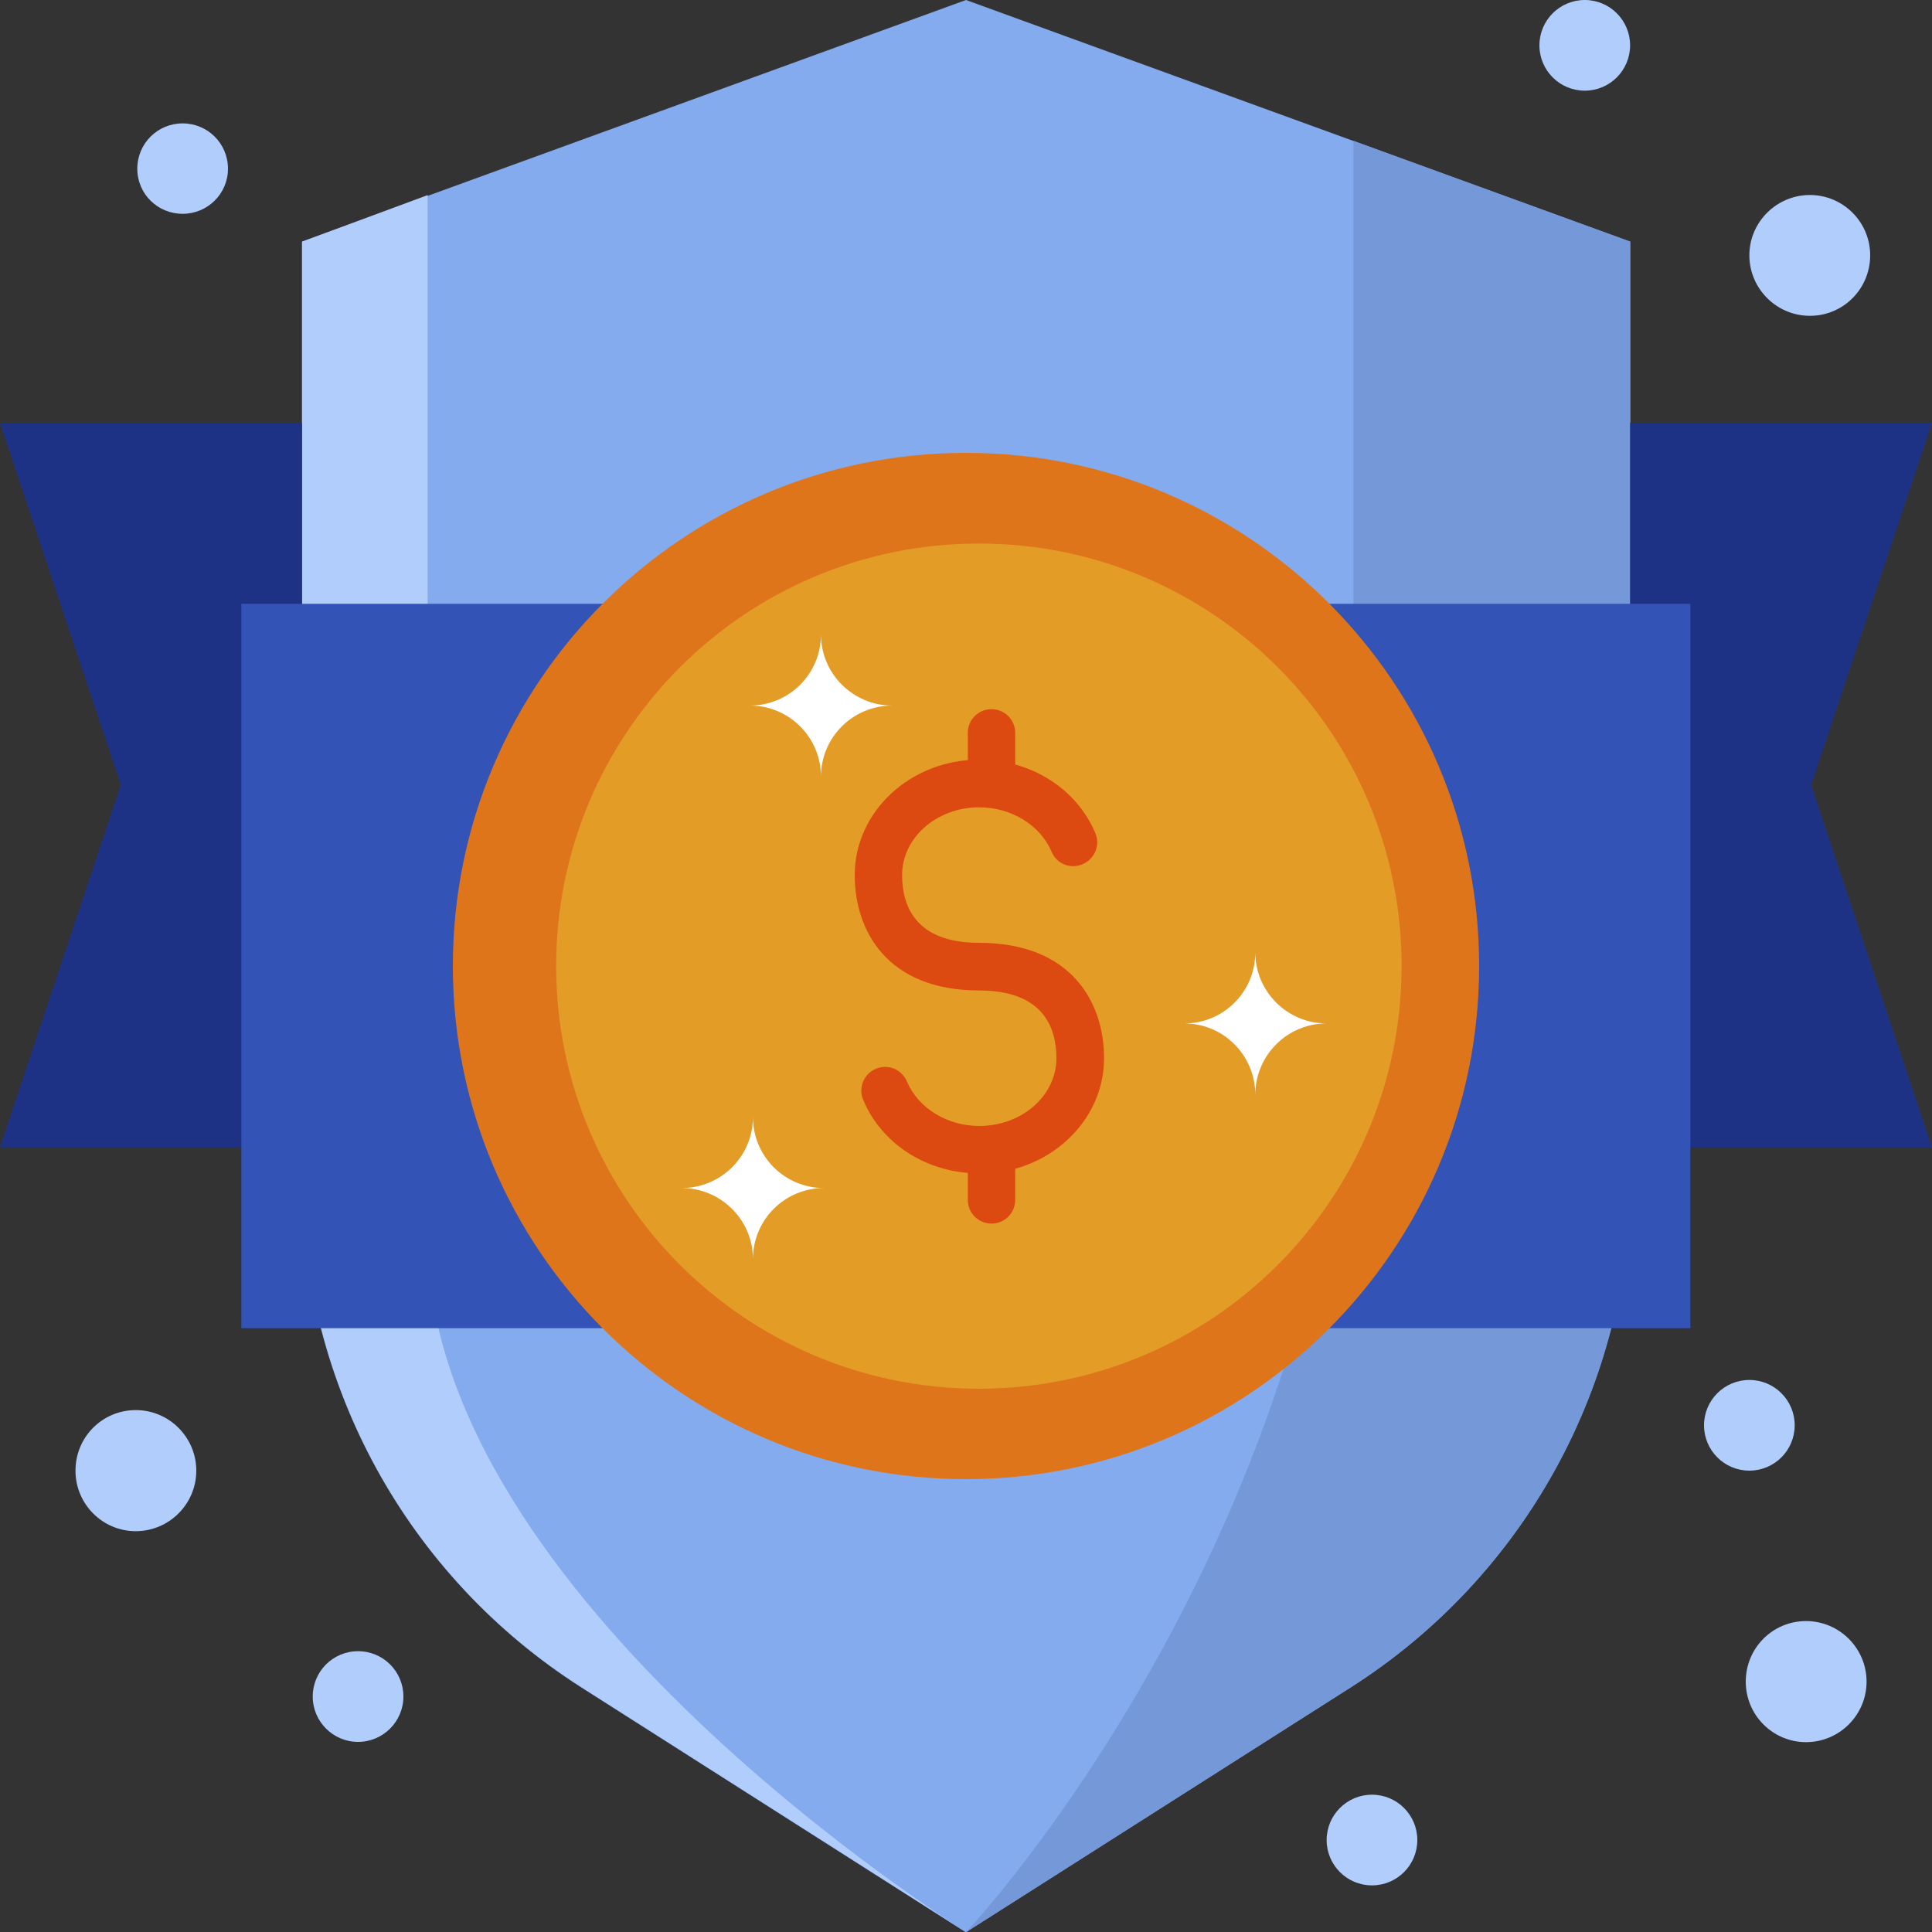
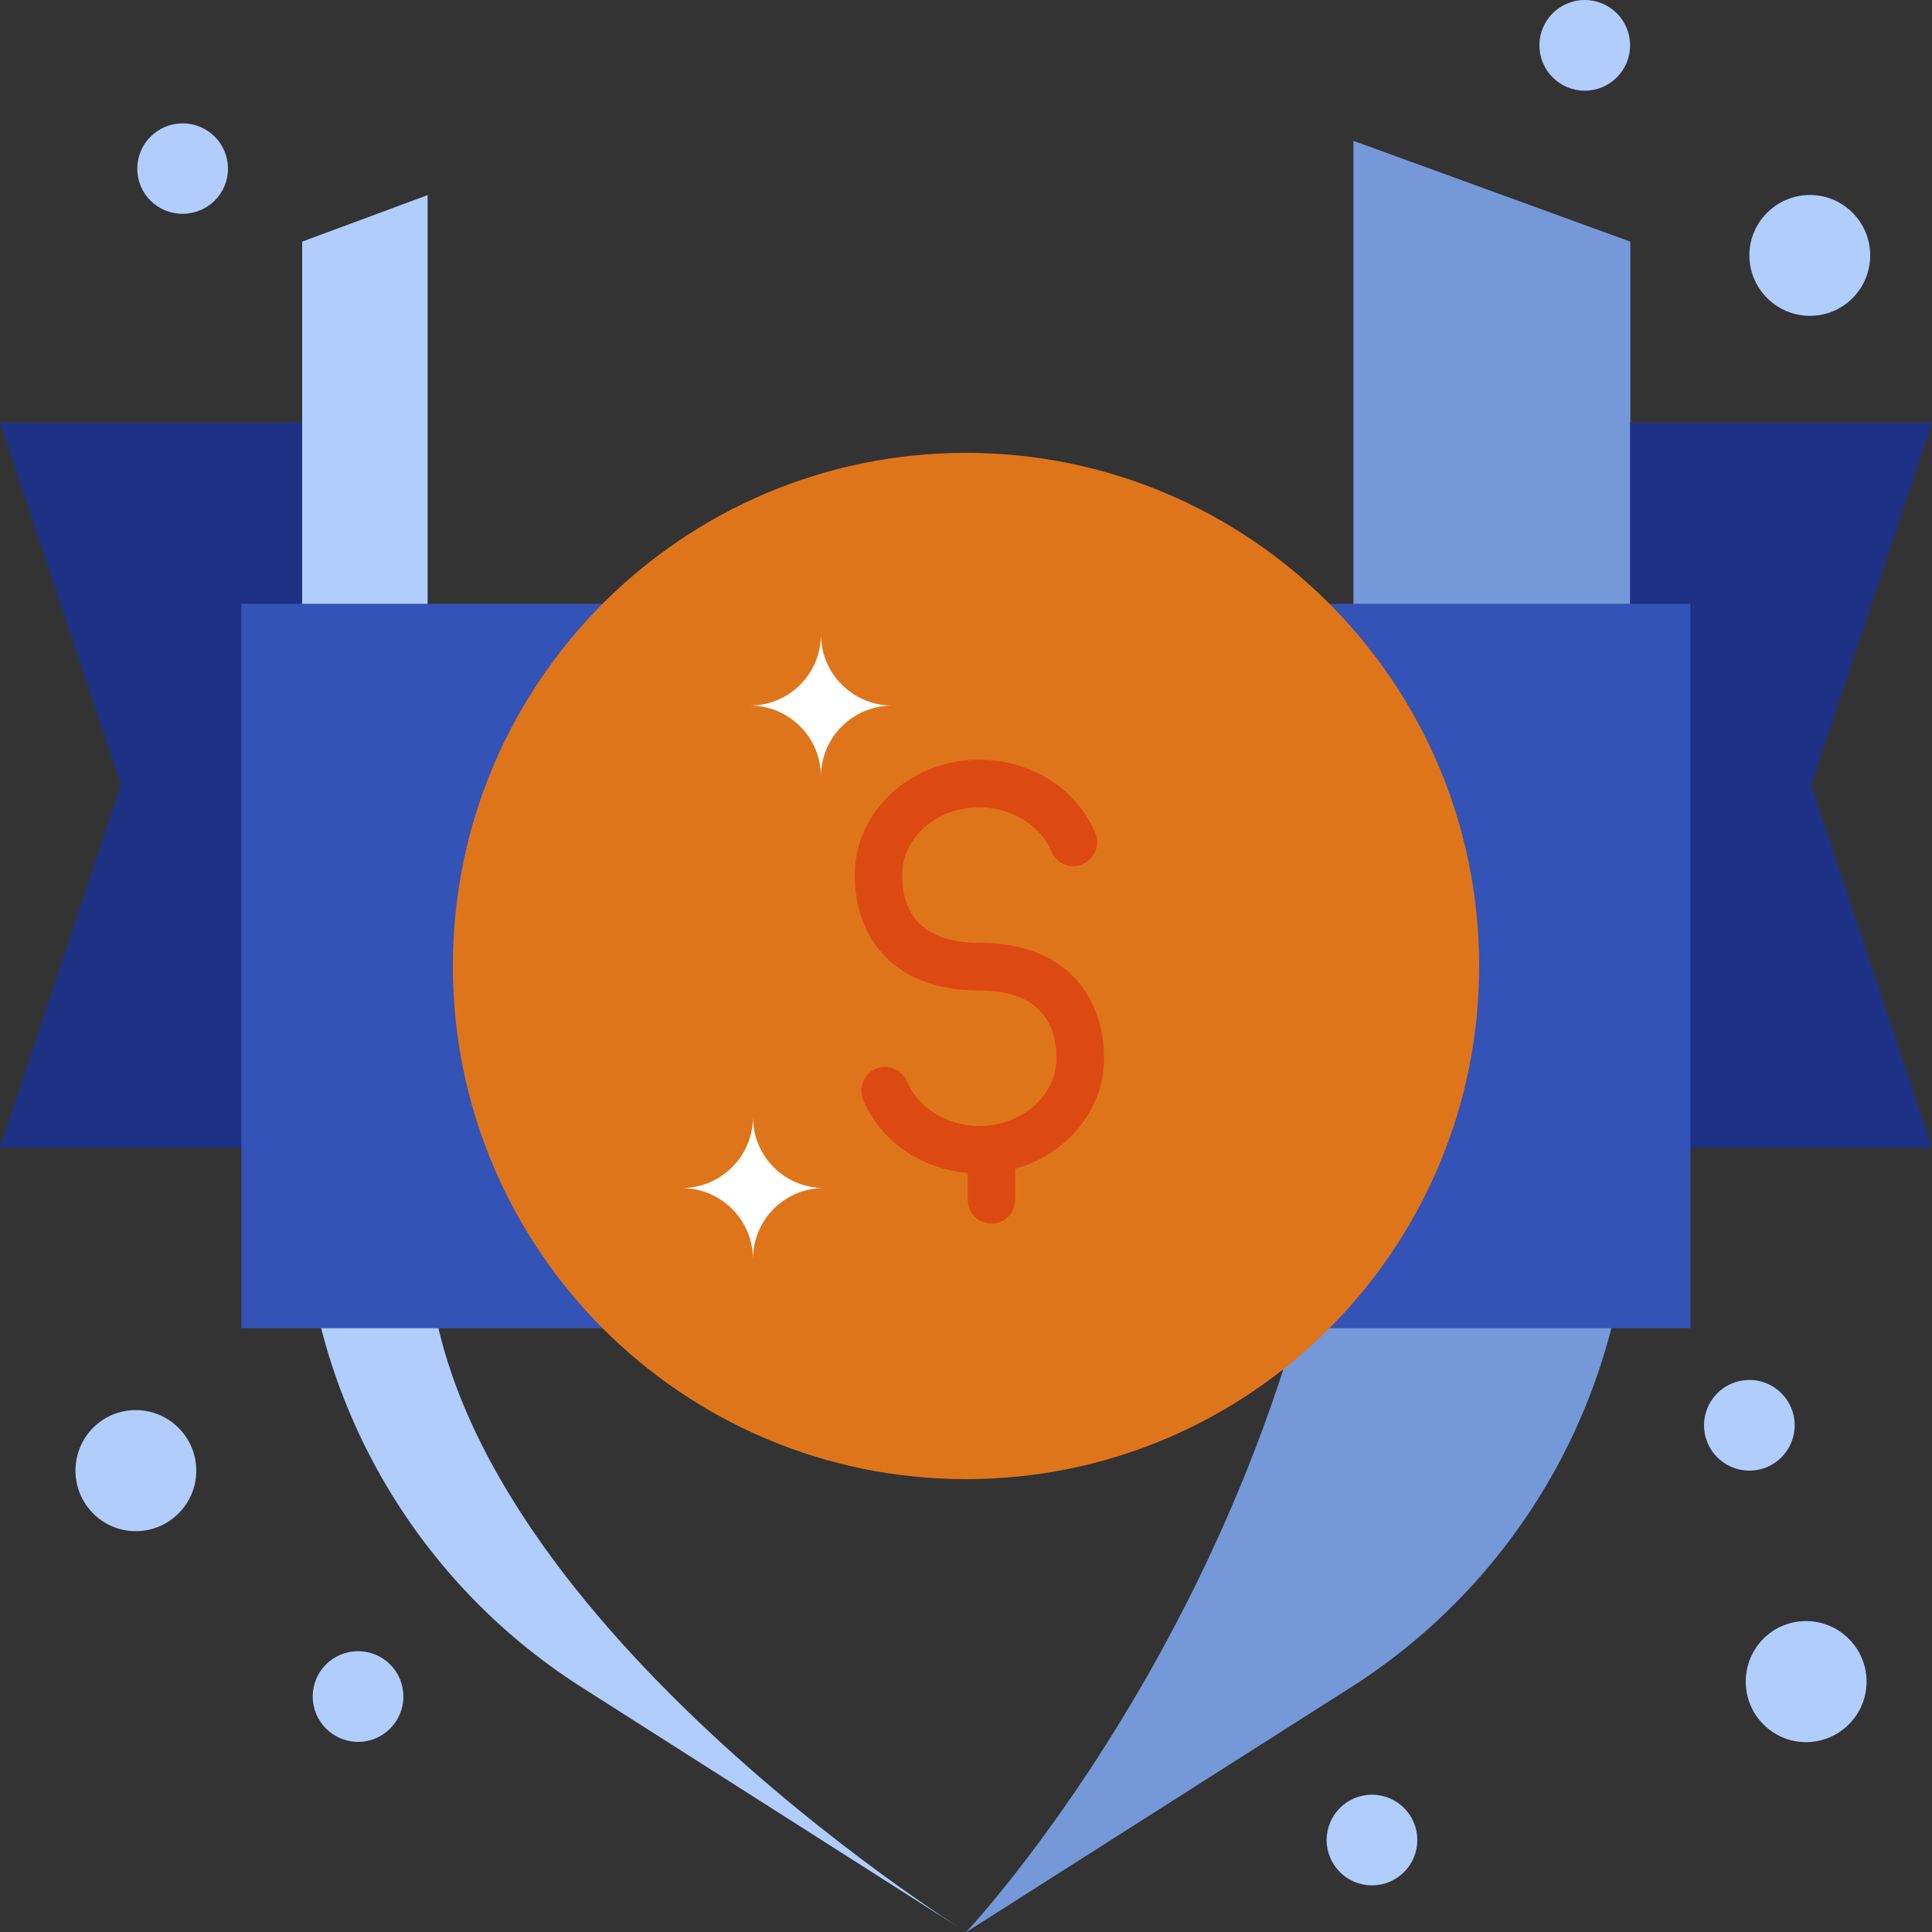
<svg xmlns="http://www.w3.org/2000/svg" id="Layer_2" data-name="Layer 2" viewBox="0 0 75 75.01">
  <rect x="0" y="0" width="75" height="75.01" fill="#333333" stroke="none" />
  <defs>
    <style>
      .cls-1 {
        fill: #fff;
      }

      .cls-2 {
        fill: #85abef;
      }

      .cls-3 {
        fill: #b1cdfc;
      }

      .cls-4 {
        fill: #df751b;
      }

      .cls-5 {
        fill: #dd4a11;
      }

      .cls-6 {
        fill: #e39c26;
      }

      .cls-7 {
        fill: #1d3285;
      }

      .cls-8 {
        fill: #3353b6;
      }

      .cls-9 {
        fill: #7598d9;
      }
    </style>
  </defs>
  <g id="Layer_1-2" data-name="Layer 1">
    <g>
-       <path class="cls-2" d="M63.28,9.38L37.5,0,11.72,9.38V45.73c0,8.02,4.09,15.47,10.85,19.78l14.92,9.5,14.93-9.5c6.76-4.3,10.86-11.76,10.86-19.78V9.38Z" />
      <polygon class="cls-7" points="11.72 16.41 0 16.41 4.69 30.47 0 44.54 11.72 44.54 11.72 16.41" />
      <path class="cls-9" d="M52.54,5.47v30.86c0,22.75-15.04,38.68-15.04,38.68l14.93-9.5c6.76-4.3,10.86-11.76,10.86-19.78V9.38l-10.74-3.91Z" />
      <path class="cls-3" d="M16.6,7.57V48.05c0,14,20.9,26.95,20.9,26.95l-14.92-9.5c-6.76-4.3-10.85-11.76-10.85-19.78V9.38l4.88-1.81Z" />
      <polygon class="cls-7" points="75 16.41 63.28 16.41 63.28 44.54 75 44.54 70.31 30.47 75 16.41" />
      <rect class="cls-8" x="9.37" y="23.44" width="56.25" height="28.12" />
      <path class="cls-4" d="M57.42,37.5c0,11-8.92,19.92-19.92,19.92s-19.92-8.92-19.92-19.92,8.92-19.92,19.92-19.92,19.92,8.92,19.92,19.92Z" />
-       <path class="cls-6" d="M54.41,37.5c0,9.06-7.35,16.41-16.41,16.41s-16.41-7.35-16.41-16.41,7.35-16.4,16.41-16.4,16.41,7.34,16.41,16.4Z" />
      <path class="cls-3" d="M15.66,65.86c0-.97-.78-1.76-1.76-1.76s-1.76,.79-1.76,1.76,.79,1.76,1.76,1.76,1.76-.79,1.76-1.76Z" />
      <circle class="cls-3" cx="53.26" cy="71.43" r="1.76" />
      <circle class="cls-3" cx="67.91" cy="55.33" r="1.76" />
      <circle class="cls-3" cx="61.52" cy="1.76" r="1.76" />
      <path class="cls-3" d="M8.85,6.55c0-.98-.79-1.76-1.76-1.76s-1.76,.78-1.76,1.76,.79,1.75,1.76,1.75,1.76-.78,1.76-1.75Z" />
      <path class="cls-3" d="M7.62,57.09c0-1.29-1.05-2.35-2.35-2.35s-2.34,1.05-2.34,2.35,1.05,2.35,2.34,2.35,2.35-1.05,2.35-2.35Z" />
      <path class="cls-3" d="M72.46,65.28c0-1.29-1.05-2.35-2.35-2.35s-2.34,1.05-2.34,2.35,1.05,2.35,2.34,2.35,2.35-1.05,2.35-2.35Z" />
      <path class="cls-3" d="M72.6,9.91c0-1.29-1.05-2.34-2.34-2.34s-2.35,1.05-2.35,2.34,1.05,2.35,2.35,2.35,2.34-1.05,2.34-2.35Z" />
      <path class="cls-5" d="M38.01,45.55c-2.01,0-3.77-1.12-4.5-2.85-.2-.47,.02-1.01,.49-1.21,.47-.2,1.01,.02,1.21,.5,.44,1.03,1.56,1.72,2.81,1.72,1.65,0,2.99-1.18,2.99-2.63,0-1.2-.52-2.63-3-2.63-3.56,0-4.83-2.31-4.83-4.48,0-2.47,2.17-4.48,4.83-4.48,2.01,0,3.78,1.12,4.51,2.85,.2,.47-.02,1.01-.5,1.21-.47,.2-1.01-.02-1.2-.49-.44-1.03-1.56-1.72-2.81-1.72-1.65,0-2.99,1.18-2.99,2.63,0,1.2,.52,2.63,2.99,2.63,3.58,0,4.85,2.31,4.85,4.48,0,2.47-2.17,4.48-4.84,4.48Z" />
-       <path class="cls-5" d="M38.49,31.33c-.51,0-.92-.41-.92-.93v-1.95c0-.51,.41-.92,.92-.92s.92,.41,.92,.92v1.95c0,.51-.41,.93-.92,.93Z" />
      <path class="cls-5" d="M38.49,47.5c-.51,0-.92-.41-.92-.92v-1.96c0-.5,.41-.92,.92-.92s.92,.41,.92,.92v1.96c0,.51-.41,.92-.92,.92Z" />
-       <path class="cls-1" d="M45.97,39.73c1.53,0,2.76,1.24,2.76,2.77,0-1.53,1.24-2.77,2.77-2.77-1.53,0-2.77-1.24-2.77-2.76,0,1.53-1.23,2.76-2.76,2.76Z" />
      <path class="cls-1" d="M26.46,46.12c1.53,0,2.77,1.24,2.77,2.76,0-1.53,1.23-2.76,2.76-2.76-1.53,0-2.76-1.23-2.76-2.76,0,1.53-1.24,2.76-2.77,2.76Z" />
      <path class="cls-1" d="M29.11,27.39c1.53,0,2.76,1.24,2.76,2.76,0-1.53,1.24-2.76,2.77-2.76-1.53,0-2.77-1.24-2.77-2.76,0,1.53-1.24,2.76-2.76,2.76Z" />
    </g>
  </g>
</svg>